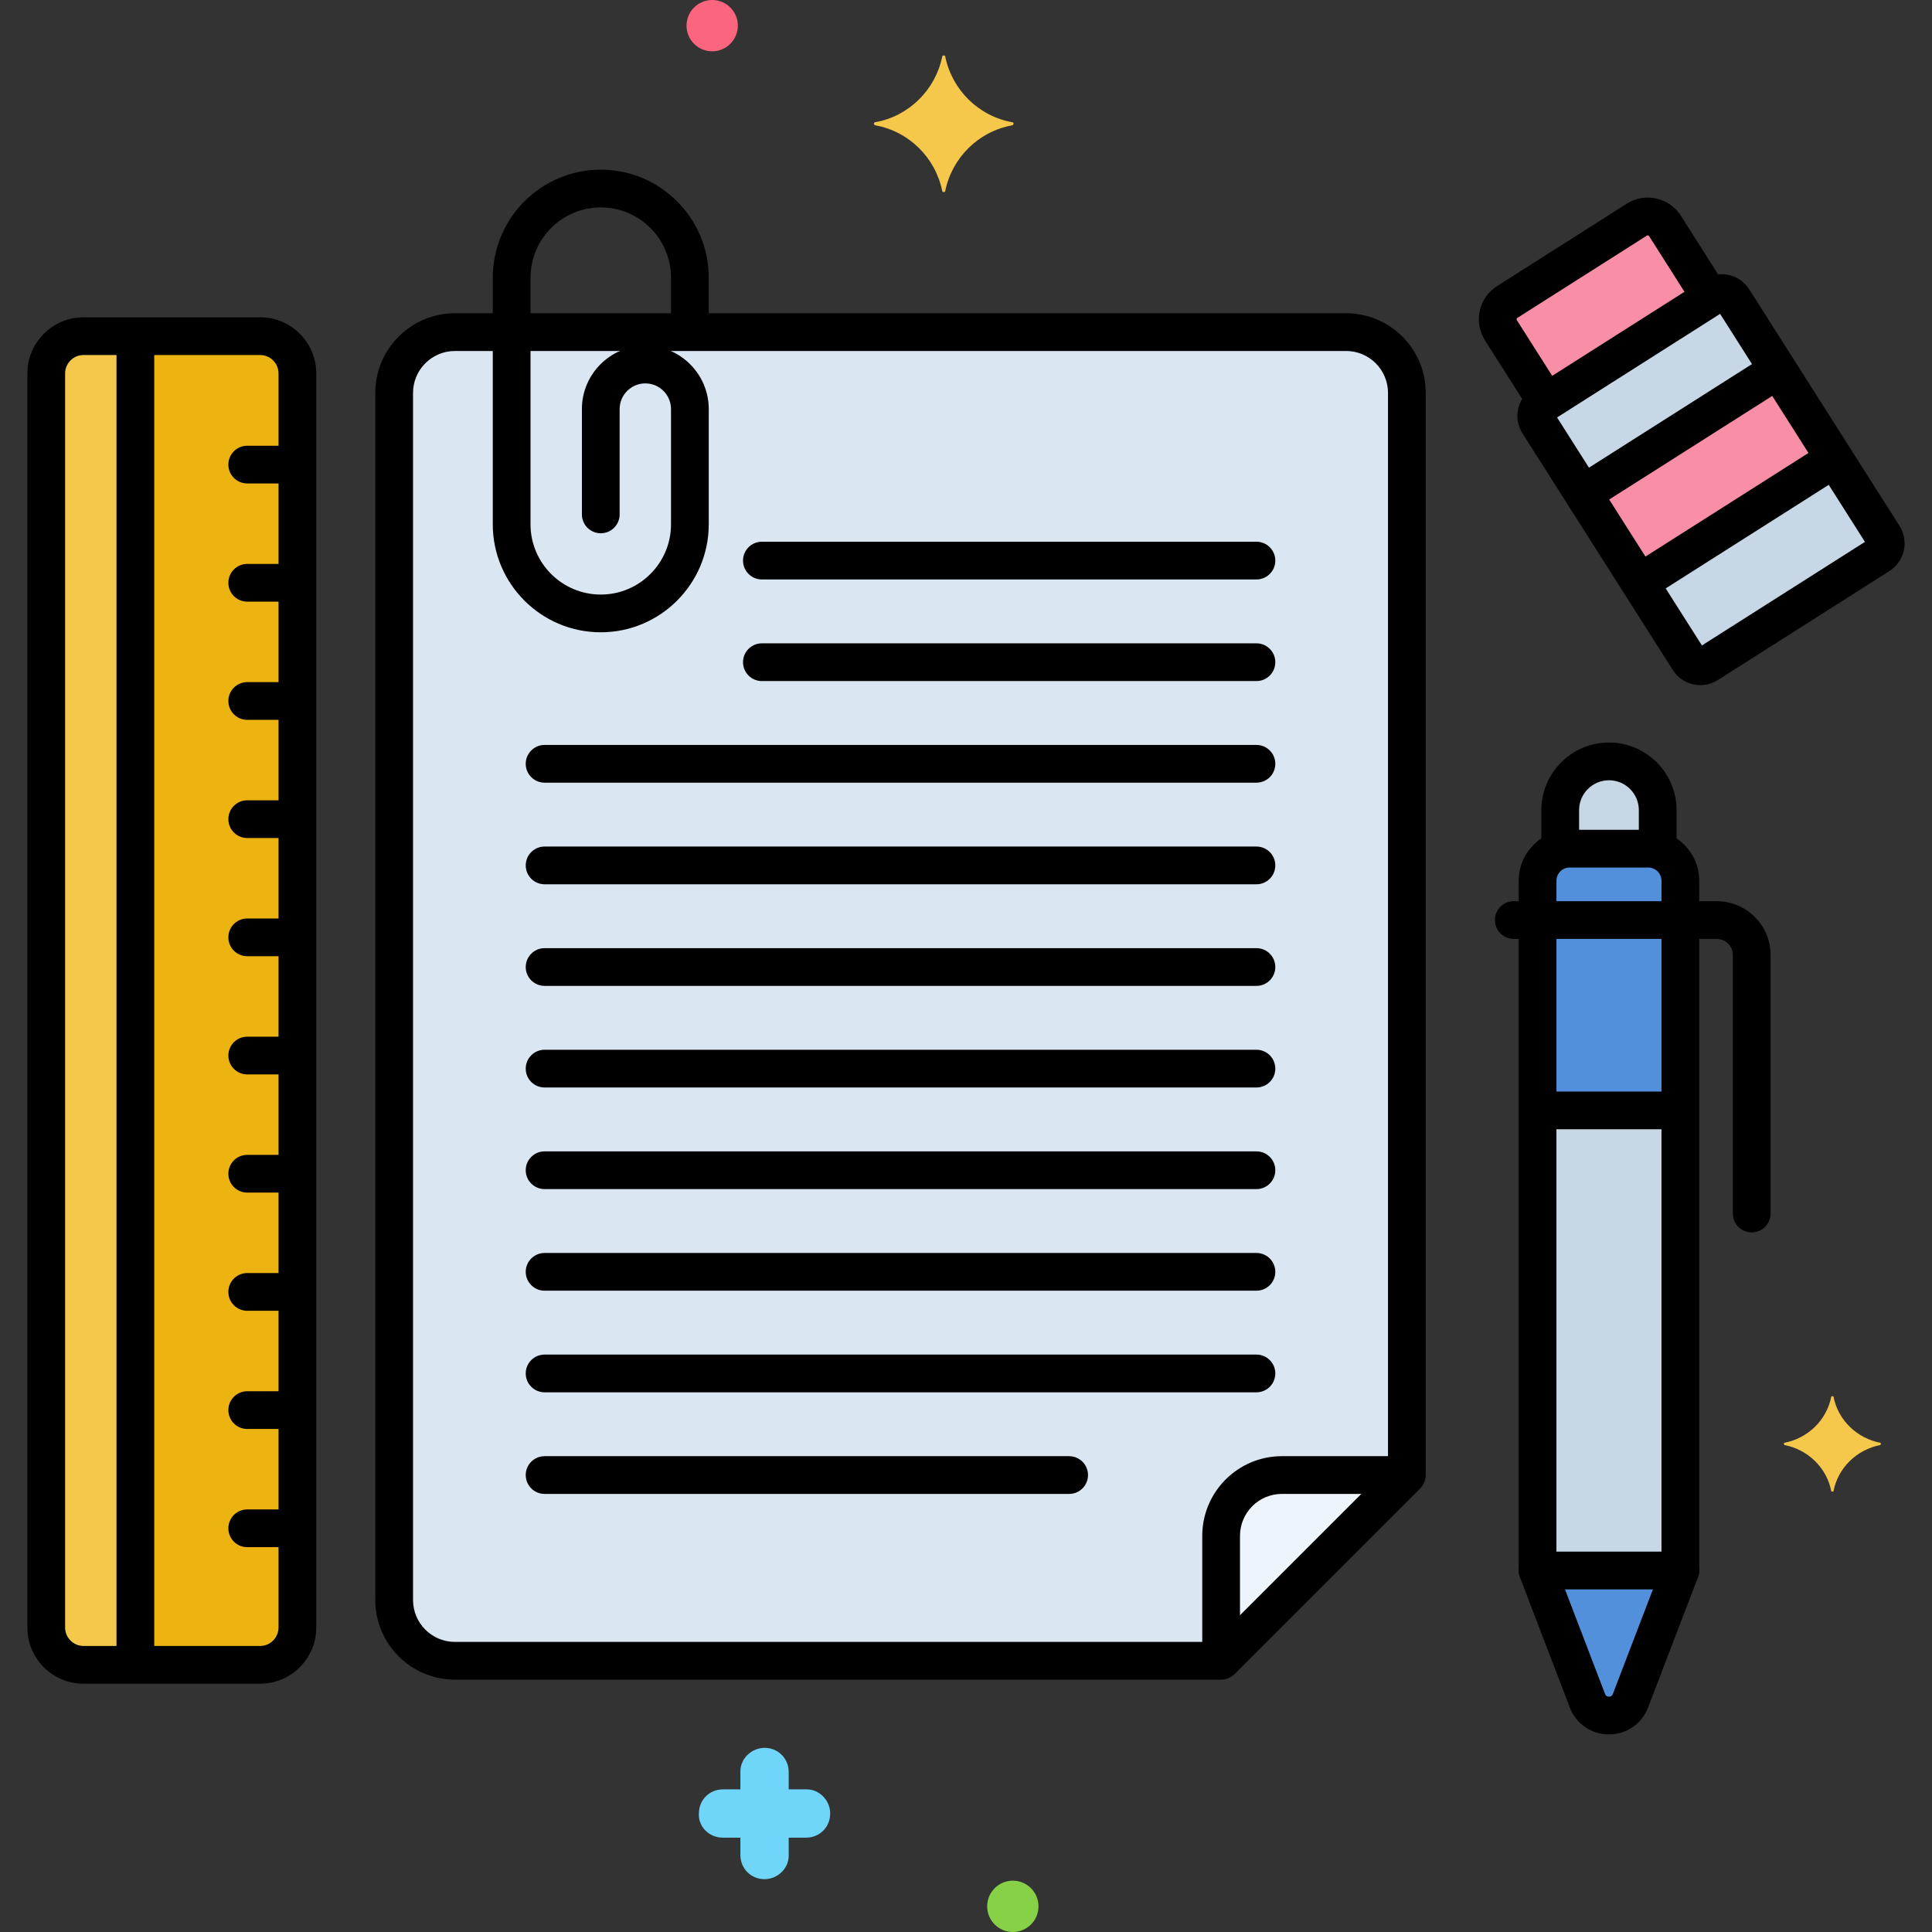
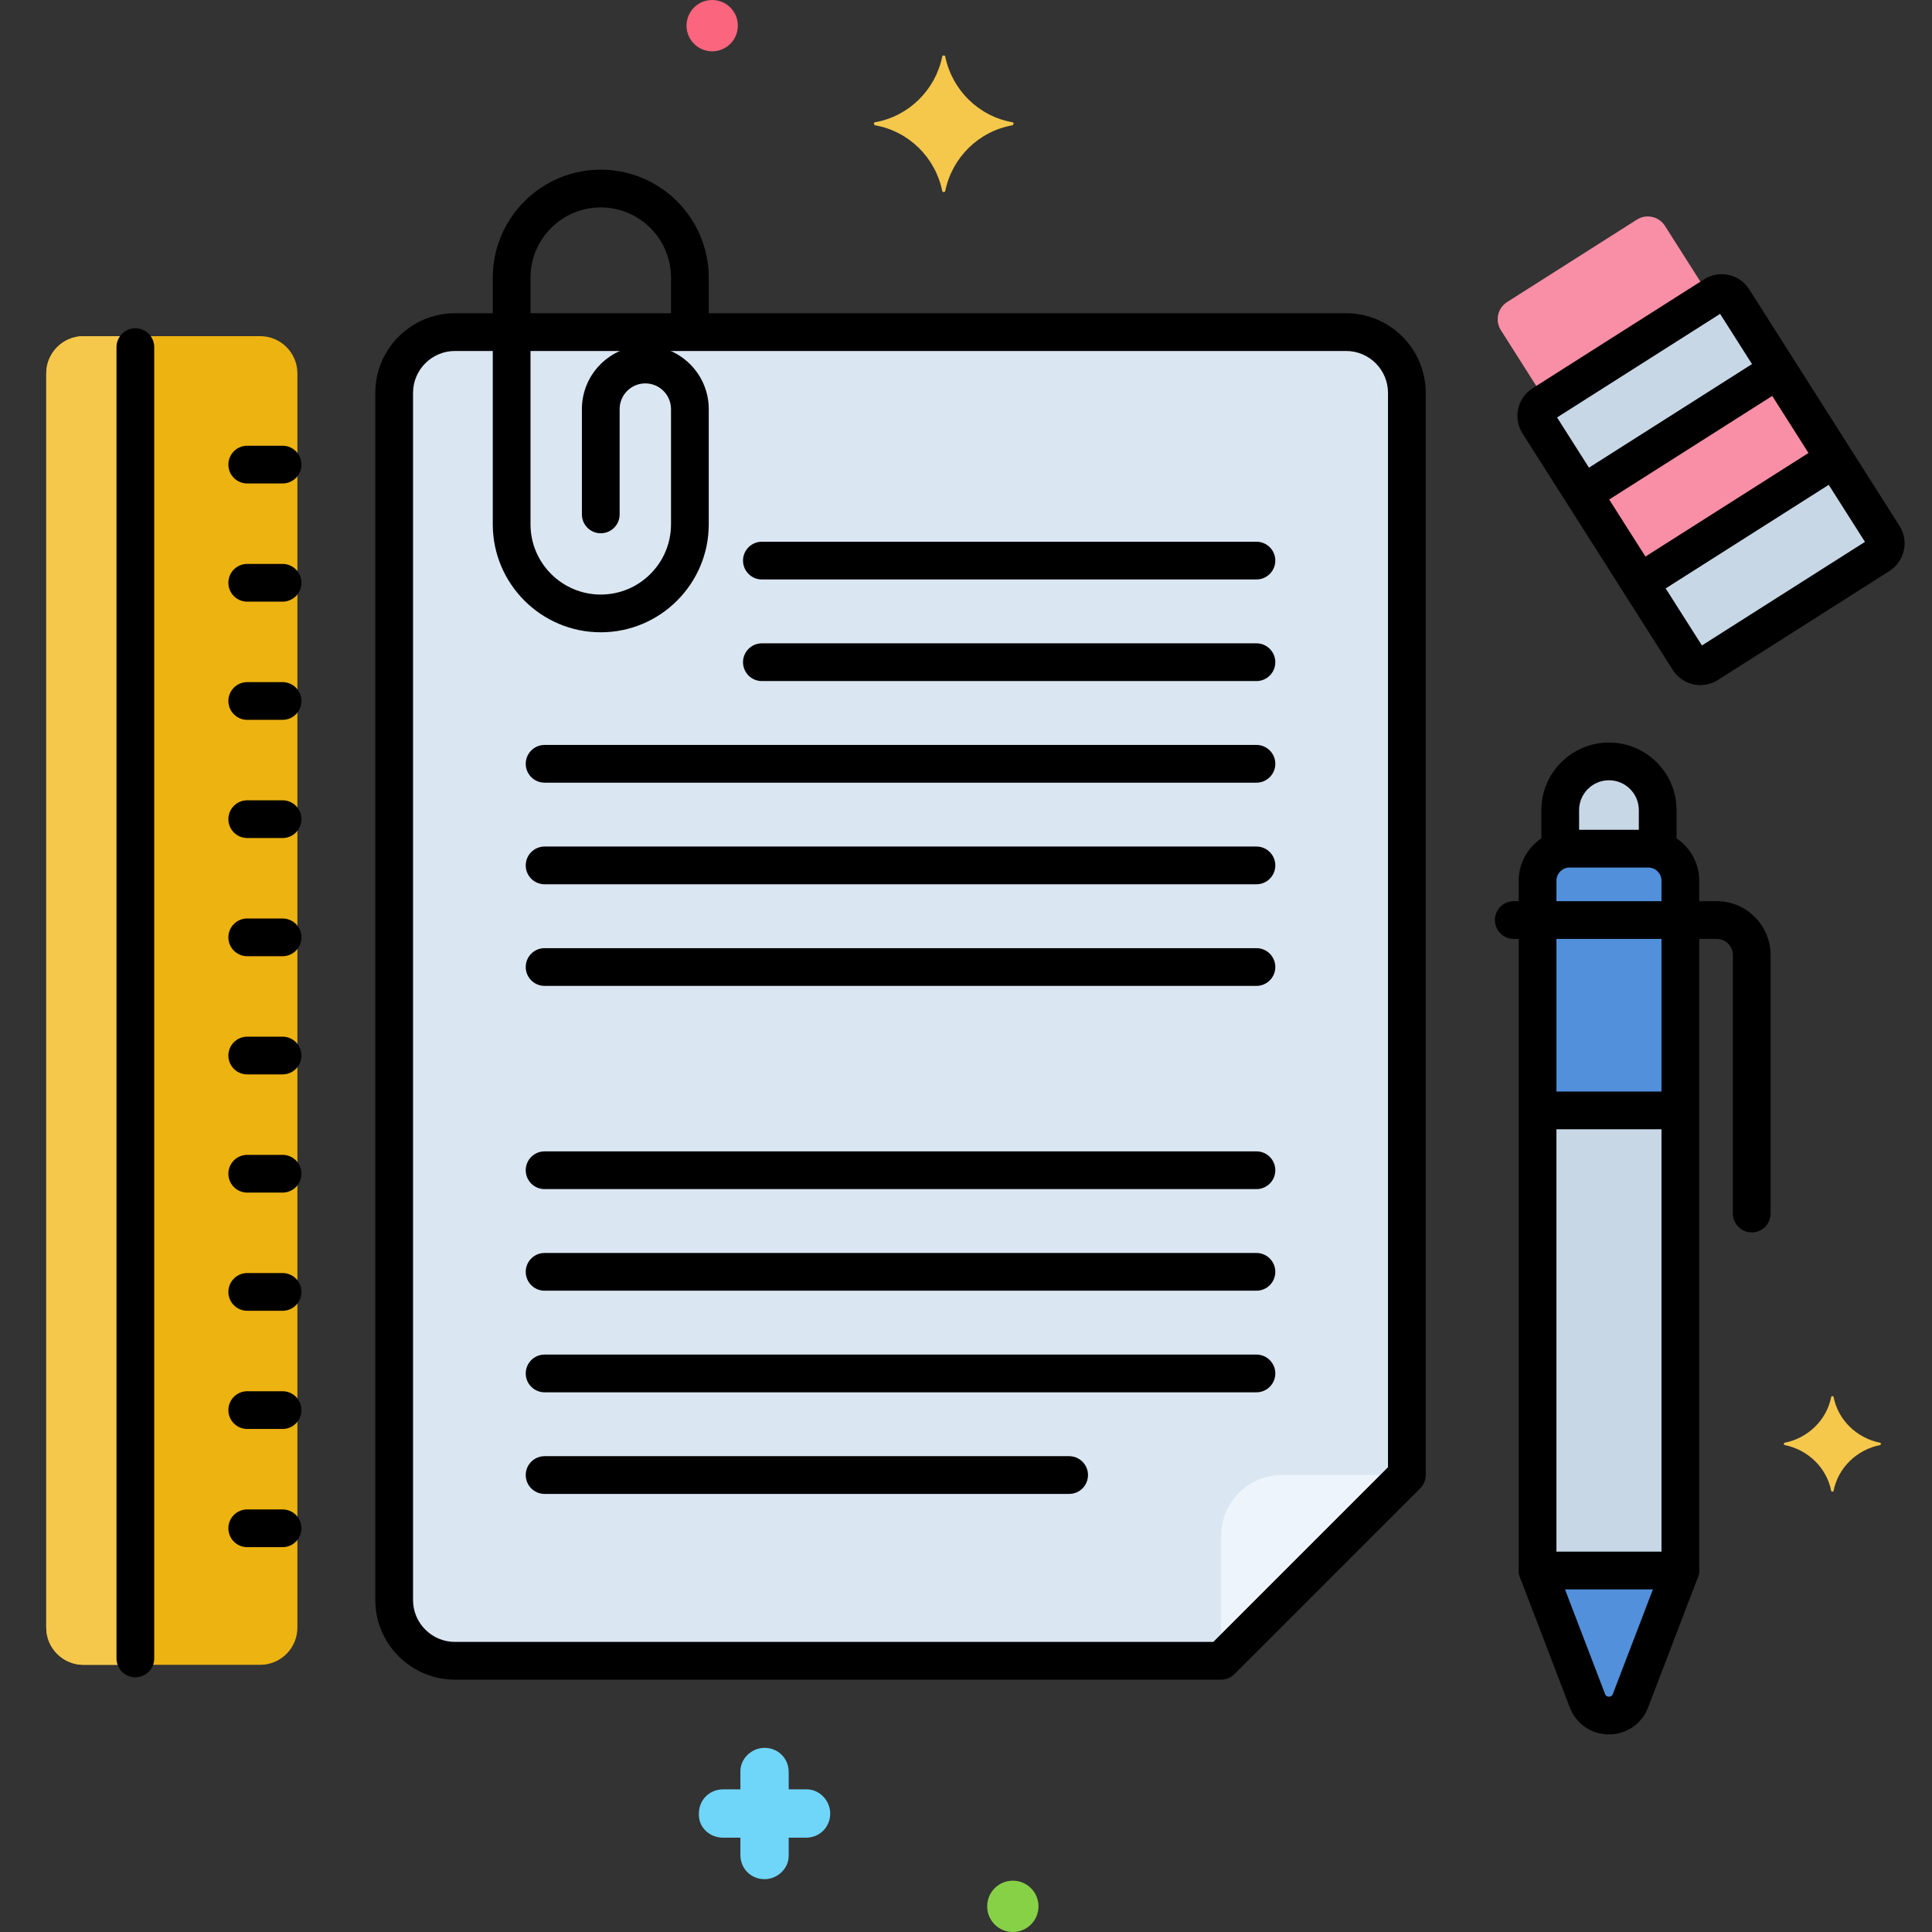
<svg xmlns="http://www.w3.org/2000/svg" height="512" viewBox="0 0 256 256" width="512">
  <rect x="0" y="0" width="256" height="256" fill="#333333" stroke="none" />
  <g id="Layer_2">
    <g>
      <g>
        <path d="m186.417 195.45v-143.391c0-4.447-3.605-8.053-8.053-8.053h-118.082c-4.447 0-8.053 3.605-8.053 8.053v159.95c0 4.447 3.605 8.053 8.053 8.053h101.524z" fill="#dae6f1" />
      </g>
      <g>
        <path d="m34.468 220.599h-23.401c-2.728 0-4.939-2.211-4.939-4.939v-166.178c0-2.728 2.211-4.939 4.939-4.939h23.401c2.728 0 4.939 2.211 4.939 4.939v166.178c-.001 2.728-2.212 4.939-4.939 4.939z" fill="#edb311" />
      </g>
      <g>
        <path d="m17.936 44.543h-6.87c-2.728 0-4.939 2.211-4.939 4.939v166.178c0 2.728 2.211 4.939 4.939 4.939h6.87z" fill="#f5c84c" />
      </g>
      <g>
        <path d="m161.806 203.503v16.559l24.612-24.612h-16.559c-4.448 0-8.053 3.606-8.053 8.053z" fill="#edf4fc" />
      </g>
      <g>
        <path d="m227.148 39.12-22.735 14.444c-.853.542-1.105 1.673-.563 2.525l19.913 31.343c.542.853 1.673 1.105 2.525.563l22.735-14.444c.853-.542 1.105-1.673.563-2.525l-19.913-31.343c-.541-.853-1.672-1.105-2.525-.563z" fill="#c7d7e5" />
      </g>
      <g>
        <path d="m226.654 39.434-6.035-9.498c-.8-1.26-2.47-1.632-3.73-.832l-17.185 10.918c-1.26.8-1.632 2.47-.832 3.73l6.035 9.498z" fill="#f98fa6" />
      </g>
      <g>
        <path d="m222.656 208.101h-18.92v-91.397c0-2.349 1.904-4.253 4.253-4.253h10.414c2.349 0 4.253 1.904 4.253 4.253z" fill="#c7d7e5" />
      </g>
      <g>
        <path d="m207.989 112.45h10.414c.439 0 .854.086 1.252.209v-5.313c0-3.567-2.892-6.458-6.458-6.458-3.567 0-6.458 2.892-6.458 6.458v5.313c.396-.123.811-.209 1.25-.209z" fill="#c7d7e5" />
      </g>
      <g>
        <path d="m203.736 208.101 6.608 17.256c1.002 2.615 4.701 2.615 5.703 0l6.608-17.256z" fill="#5290db" />
      </g>
      <g>
        <path d="m211.133 56.127h30.595v13.956h-30.595z" fill="#f98fa6" transform="matrix(.844 -.536 .536 .844 1.47 131.264)" />
      </g>
      <g>
        <path d="m218.402 112.45h-10.414c-2.349 0-4.253 1.904-4.253 4.253v30.433h18.92v-30.433c.001-2.348-1.904-4.253-4.253-4.253z" fill="#5290db" />
      </g>
      <g>
        <path d="m95.806 243.5h2.3v2.3c0 1.8 1.4 3.2 3.2 3.2 1.7 0 3.2-1.4 3.2-3.1v-.1-2.3h2.3c1.8 0 3.2-1.4 3.2-3.2 0-1.7-1.4-3.2-3.1-3.2h-.1-2.3v-2.3c0-1.8-1.4-3.2-3.2-3.2-1.7 0-3.2 1.4-3.2 3.1v.1 2.3h-2.3c-1.8 0-3.2 1.4-3.2 3.2-.1 1.7 1.3 3.2 3.2 3.2-.1 0-.1 0 0 0z" fill="#70d6f9" />
      </g>
      <g>
        <circle cx="134.206" cy="252.6" fill="#87d147" r="3.4" />
      </g>
      <g>
        <path d="m249.15 191.175c-3.1-.6-5.6-3-6.2-6.1 0-.1-.3-.1-.3 0-.6 3.1-3.1 5.5-6.2 6.1-.1 0-.1.2 0 .3 3.1.6 5.6 3 6.2 6.1 0 .1.3.1.3 0 .6-3.1 3.1-5.5 6.2-6.1.1-.1.1-.3 0-.3z" fill="#f5c84c" />
      </g>
      <g>
        <circle cx="94.369" cy="3.4" fill="#fc657e" r="3.4" />
      </g>
      <g>
        <path d="m115.95 16.2c4.5-.8 8-4.3 8.9-8.7 0-.2.4-.2.4 0 .9 4.4 4.4 7.9 8.9 8.7.2 0 .2.3 0 .4-4.5.8-8 4.3-8.9 8.7 0 .2-.4.2-.4 0-.9-4.4-4.4-7.9-8.9-8.7-.2-.1-.2-.4 0-.4z" fill="#f5c84c" />
      </g>
      <g>
        <path d="m161.806 222.562h-101.524c-5.819 0-10.553-4.734-10.553-10.553v-159.949c0-5.819 4.734-10.553 10.553-10.553h118.083c5.819 0 10.553 4.734 10.553 10.553v143.39c0 .663-.263 1.299-.732 1.768l-24.612 24.612c-.47.469-1.105.732-1.768.732zm-101.524-176.055c-3.062 0-5.553 2.491-5.553 5.553v159.95c0 3.062 2.491 5.553 5.553 5.553h100.488l23.147-23.147v-142.356c0-3.062-2.491-5.553-5.553-5.553zm126.135 148.943h.01z" />
      </g>
      <g>
        <path d="m79.604 83.781c-7.89 0-14.309-6.419-14.309-14.309v-32.681c0-7.89 6.419-14.309 14.309-14.309s14.309 6.419 14.309 14.309v6.232c0 1.381-1.119 2.5-2.5 2.5s-2.5-1.119-2.5-2.5v-6.232c0-5.133-4.176-9.309-9.309-9.309s-9.309 4.176-9.309 9.309v32.682c0 5.133 4.176 9.309 9.309 9.309s9.309-4.176 9.309-9.309v-15.268c0-1.877-1.527-3.404-3.404-3.404s-3.404 1.527-3.404 3.404v13.956c0 1.381-1.119 2.5-2.5 2.5s-2.5-1.119-2.5-2.5v-13.956c0-4.634 3.77-8.404 8.404-8.404s8.404 3.77 8.404 8.404v15.268c-.001 7.889-6.42 14.308-14.309 14.308z" />
      </g>
      <g>
        <path d="m166.485 103.708h-94.323c-1.381 0-2.5-1.119-2.5-2.5s1.119-2.5 2.5-2.5h94.323c1.381 0 2.5 1.119 2.5 2.5s-1.119 2.5-2.5 2.5z" />
      </g>
      <g>
        <path d="m166.485 117.171h-94.323c-1.381 0-2.5-1.119-2.5-2.5s1.119-2.5 2.5-2.5h94.323c1.381 0 2.5 1.119 2.5 2.5s-1.119 2.5-2.5 2.5z" />
      </g>
      <g>
        <path d="m166.485 76.781h-65.531c-1.381 0-2.5-1.119-2.5-2.5s1.119-2.5 2.5-2.5h65.531c1.381 0 2.5 1.119 2.5 2.5s-1.119 2.5-2.5 2.5z" />
      </g>
      <g>
        <path d="m166.485 90.245h-65.531c-1.381 0-2.5-1.119-2.5-2.5s1.119-2.5 2.5-2.5h65.531c1.381 0 2.5 1.119 2.5 2.5s-1.119 2.5-2.5 2.5z" />
      </g>
      <g>
        <path d="m166.485 130.635h-94.323c-1.381 0-2.5-1.119-2.5-2.5s1.119-2.5 2.5-2.5h94.323c1.381 0 2.5 1.119 2.5 2.5s-1.119 2.5-2.5 2.5z" />
      </g>
      <g>
-         <path d="m166.485 144.098h-94.323c-1.381 0-2.5-1.119-2.5-2.5s1.119-2.5 2.5-2.5h94.323c1.381 0 2.5 1.119 2.5 2.5s-1.119 2.5-2.5 2.5z" />
-       </g>
+         </g>
      <g>
        <path d="m166.485 157.562h-94.323c-1.381 0-2.5-1.119-2.5-2.5s1.119-2.5 2.5-2.5h94.323c1.381 0 2.5 1.119 2.5 2.5s-1.119 2.5-2.5 2.5z" />
      </g>
      <g>
        <path d="m166.485 171.025h-94.323c-1.381 0-2.5-1.119-2.5-2.5s1.119-2.5 2.5-2.5h94.323c1.381 0 2.5 1.119 2.5 2.5s-1.119 2.5-2.5 2.5z" />
      </g>
      <g>
        <path d="m166.485 184.488h-94.323c-1.381 0-2.5-1.119-2.5-2.5s1.119-2.5 2.5-2.5h94.323c1.381 0 2.5 1.119 2.5 2.5s-1.119 2.5-2.5 2.5z" />
      </g>
      <g>
        <path d="m141.667 197.952h-69.505c-1.381 0-2.5-1.119-2.5-2.5s1.119-2.5 2.5-2.5h69.505c1.381 0 2.5 1.119 2.5 2.5s-1.119 2.5-2.5 2.5z" />
      </g>
      <g>
        <path d="m37.44 95.383h-4.68c-1.381 0-2.5-1.119-2.5-2.5s1.119-2.5 2.5-2.5h4.68c1.381 0 2.5 1.119 2.5 2.5s-1.119 2.5-2.5 2.5z" />
      </g>
      <g>
        <path d="m37.44 111.043h-4.68c-1.381 0-2.5-1.119-2.5-2.5s1.119-2.5 2.5-2.5h4.68c1.381 0 2.5 1.119 2.5 2.5s-1.119 2.5-2.5 2.5z" />
      </g>
      <g>
        <path d="m37.44 64.062h-4.68c-1.381 0-2.5-1.119-2.5-2.5s1.119-2.5 2.5-2.5h4.68c1.381 0 2.5 1.119 2.5 2.5s-1.119 2.5-2.5 2.5z" />
      </g>
      <g>
        <path d="m37.44 79.722h-4.68c-1.381 0-2.5-1.119-2.5-2.5s1.119-2.5 2.5-2.5h4.68c1.381 0 2.5 1.119 2.5 2.5s-1.119 2.5-2.5 2.5z" />
      </g>
      <g>
        <path d="m37.44 126.704h-4.68c-1.381 0-2.5-1.119-2.5-2.5s1.119-2.5 2.5-2.5h4.68c1.381 0 2.5 1.119 2.5 2.5s-1.119 2.5-2.5 2.5z" />
      </g>
      <g>
        <path d="m37.44 142.365h-4.68c-1.381 0-2.5-1.119-2.5-2.5s1.119-2.5 2.5-2.5h4.68c1.381 0 2.5 1.119 2.5 2.5s-1.119 2.5-2.5 2.5z" />
      </g>
      <g>
        <path d="m37.44 158.025h-4.68c-1.381 0-2.5-1.119-2.5-2.5s1.119-2.5 2.5-2.5h4.68c1.381 0 2.5 1.119 2.5 2.5s-1.119 2.5-2.5 2.5z" />
      </g>
      <g>
        <path d="m37.44 173.686h-4.68c-1.381 0-2.5-1.119-2.5-2.5s1.119-2.5 2.5-2.5h4.68c1.381 0 2.5 1.119 2.5 2.5s-1.119 2.5-2.5 2.5z" />
      </g>
      <g>
        <path d="m37.44 189.346h-4.68c-1.381 0-2.5-1.119-2.5-2.5s1.119-2.5 2.5-2.5h4.68c1.381 0 2.5 1.119 2.5 2.5s-1.119 2.5-2.5 2.5z" />
      </g>
      <g>
        <path d="m37.44 205.007h-4.68c-1.381 0-2.5-1.119-2.5-2.5s1.119-2.5 2.5-2.5h4.68c1.381 0 2.5 1.119 2.5 2.5s-1.119 2.5-2.5 2.5z" />
      </g>
      <g>
-         <path d="m34.468 223.099h-23.402c-4.102 0-7.438-3.337-7.438-7.438v-166.179c0-4.102 3.337-7.439 7.438-7.439h23.401c4.102 0 7.439 3.337 7.439 7.439v166.178c.001 4.102-3.336 7.439-7.438 7.439zm-23.402-176.056c-1.345 0-2.438 1.094-2.438 2.439v166.178c0 1.345 1.094 2.438 2.438 2.438h23.401c1.345 0 2.439-1.094 2.439-2.438v-166.178c0-1.345-1.094-2.439-2.439-2.439z" />
-       </g>
+         </g>
      <g>
        <path d="m232.115 163.301c-1.381 0-2.5-1.119-2.5-2.5v-34.247c0-1.182-.961-2.144-2.144-2.144h-26.889c-1.381 0-2.5-1.119-2.5-2.5s1.119-2.5 2.5-2.5h26.889c3.939 0 7.144 3.205 7.144 7.144v34.247c0 1.381-1.119 2.5-2.5 2.5z" />
      </g>
      <g>
        <path d="m17.937 222.25c-1.381 0-2.5-1.119-2.5-2.5v-173.75c0-1.381 1.119-2.5 2.5-2.5s2.5 1.119 2.5 2.5v173.75c0 1.38-1.12 2.5-2.5 2.5z" />
      </g>
      <g>
-         <path d="m161.806 221.708c-1.381 0-2.5-1.119-2.5-2.5v-15.705c0-5.819 4.734-10.553 10.553-10.553h15.809c1.381 0 2.5 1.119 2.5 2.5s-1.119 2.5-2.5 2.5h-15.809c-3.062 0-5.553 2.491-5.553 5.553v15.705c0 1.381-1.119 2.5-2.5 2.5z" />
-       </g>
+         </g>
      <g>
        <path d="m225.314 90.78c-1.433 0-2.837-.709-3.661-2.006l-19.914-31.344c-1.28-2.015-.682-4.696 1.332-5.977l22.736-14.445c.977-.62 2.136-.823 3.264-.571 1.129.252 2.092.928 2.712 1.905l19.913 31.342c1.279 2.016.681 4.696-1.333 5.976l-22.735 14.445c-.717.458-1.52.675-2.314.675zm-18.995-35.466 19.194 30.212 21.604-13.726-19.195-30.211z" />
      </g>
      <g>
-         <path d="m204.36 54.886c-.827 0-1.636-.41-2.113-1.16l-5.485-8.634c-.745-1.173-.989-2.566-.686-3.922.302-1.356 1.115-2.514 2.288-3.259l17.184-10.917c1.173-.745 2.566-.99 3.922-.687 1.356.302 2.514 1.115 3.259 2.288l5.424 8.537c.74 1.166.396 2.71-.77 3.451-1.167.739-2.71.395-3.451-.77l-5.424-8.537c-.051-.081-.2-.114-.278-.063l-17.185 10.918c-.081.051-.114.199-.063.279l5.485 8.634c.74 1.166.396 2.71-.77 3.451-.414.265-.878.391-1.337.391z" />
-       </g>
+         </g>
      <g>
        <path d="m222.655 210.601h-18.919c-1.381 0-2.5-1.119-2.5-2.5v-91.397c0-3.724 3.029-6.753 6.753-6.753h10.414c3.724 0 6.753 3.029 6.753 6.753v91.397c-.001 1.381-1.12 2.5-2.501 2.5zm-16.419-5h13.919v-88.897c0-.967-.786-1.753-1.753-1.753h-10.414c-.967 0-1.753.786-1.753 1.753v88.897z" />
      </g>
      <g>
        <path d="m219.654 114.417c-1.381 0-2.5-1.119-2.5-2.5v-4.57c0-2.183-1.776-3.958-3.958-3.958s-3.958 1.776-3.958 3.958v4.529c0 1.381-1.119 2.5-2.5 2.5s-2.5-1.119-2.5-2.5v-4.529c0-4.94 4.019-8.958 8.958-8.958 4.94 0 8.958 4.019 8.958 8.958v4.57c0 1.381-1.119 2.5-2.5 2.5z" />
      </g>
      <g>
        <path d="m213.195 229.818c-2.32 0-4.356-1.4-5.186-3.567l-6.608-17.255c-.494-1.29.151-2.735 1.44-3.229s2.735.15 3.229 1.44l6.608 17.255c.034.088.136.355.517.355s.483-.268.517-.355l6.608-17.255c.494-1.29 1.94-1.934 3.229-1.44 1.29.494 1.935 1.939 1.44 3.229l-6.608 17.255c-.829 2.166-2.865 3.567-5.186 3.567z" />
      </g>
      <g>
        <path d="m218.312 79.032c-.827 0-1.636-.41-2.113-1.16-.74-1.166-.396-2.71.77-3.451l23.548-14.96c1.166-.74 2.71-.396 3.451.77.74 1.166.396 2.71-.77 3.451l-23.548 14.96c-.416.263-.88.39-1.338.39z" />
      </g>
      <g>
        <path d="m210.657 67.361c-.827 0-1.636-.41-2.113-1.16-.74-1.166-.396-2.71.77-3.451l23.828-15.138c1.166-.74 2.71-.396 3.451.77.74 1.166.396 2.71-.77 3.451l-23.828 15.138c-.415.263-.879.39-1.338.39z" />
      </g>
      <g>
        <path d="m221.781 149.637h-16.75c-1.381 0-2.5-1.119-2.5-2.5s1.119-2.5 2.5-2.5h16.75c1.381 0 2.5 1.119 2.5 2.5s-1.119 2.5-2.5 2.5z" />
      </g>
    </g>
  </g>
</svg>